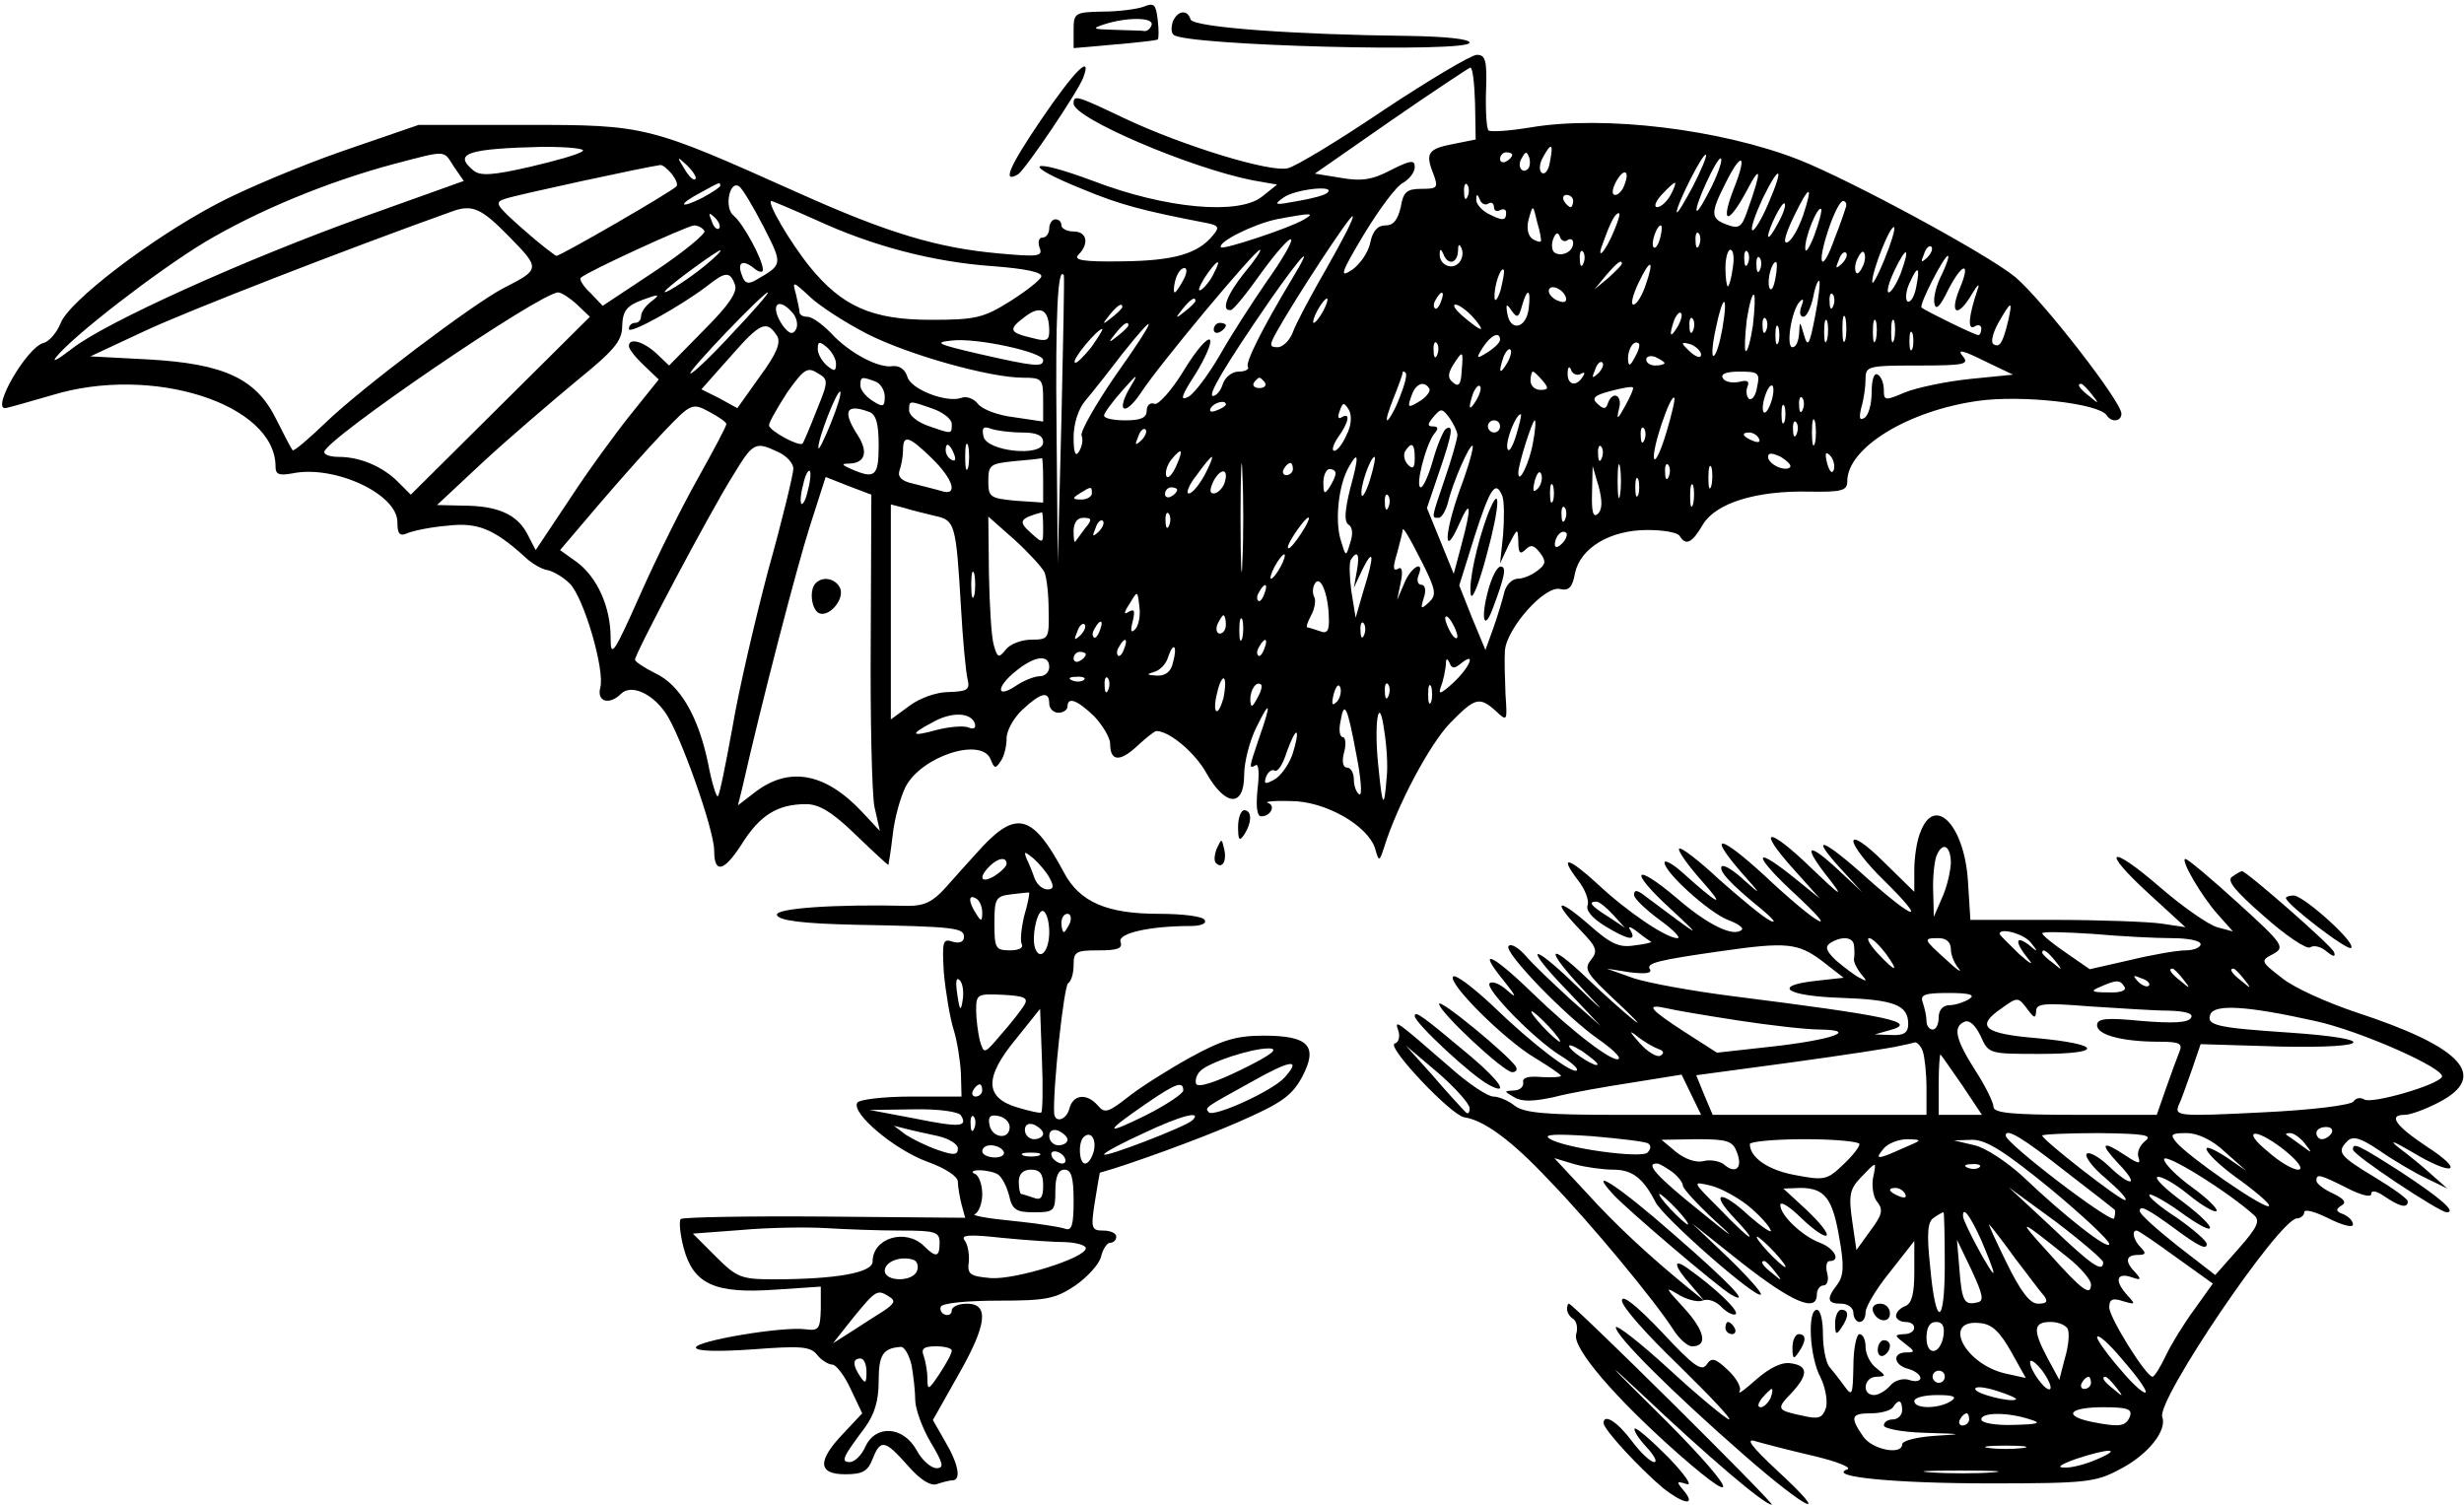
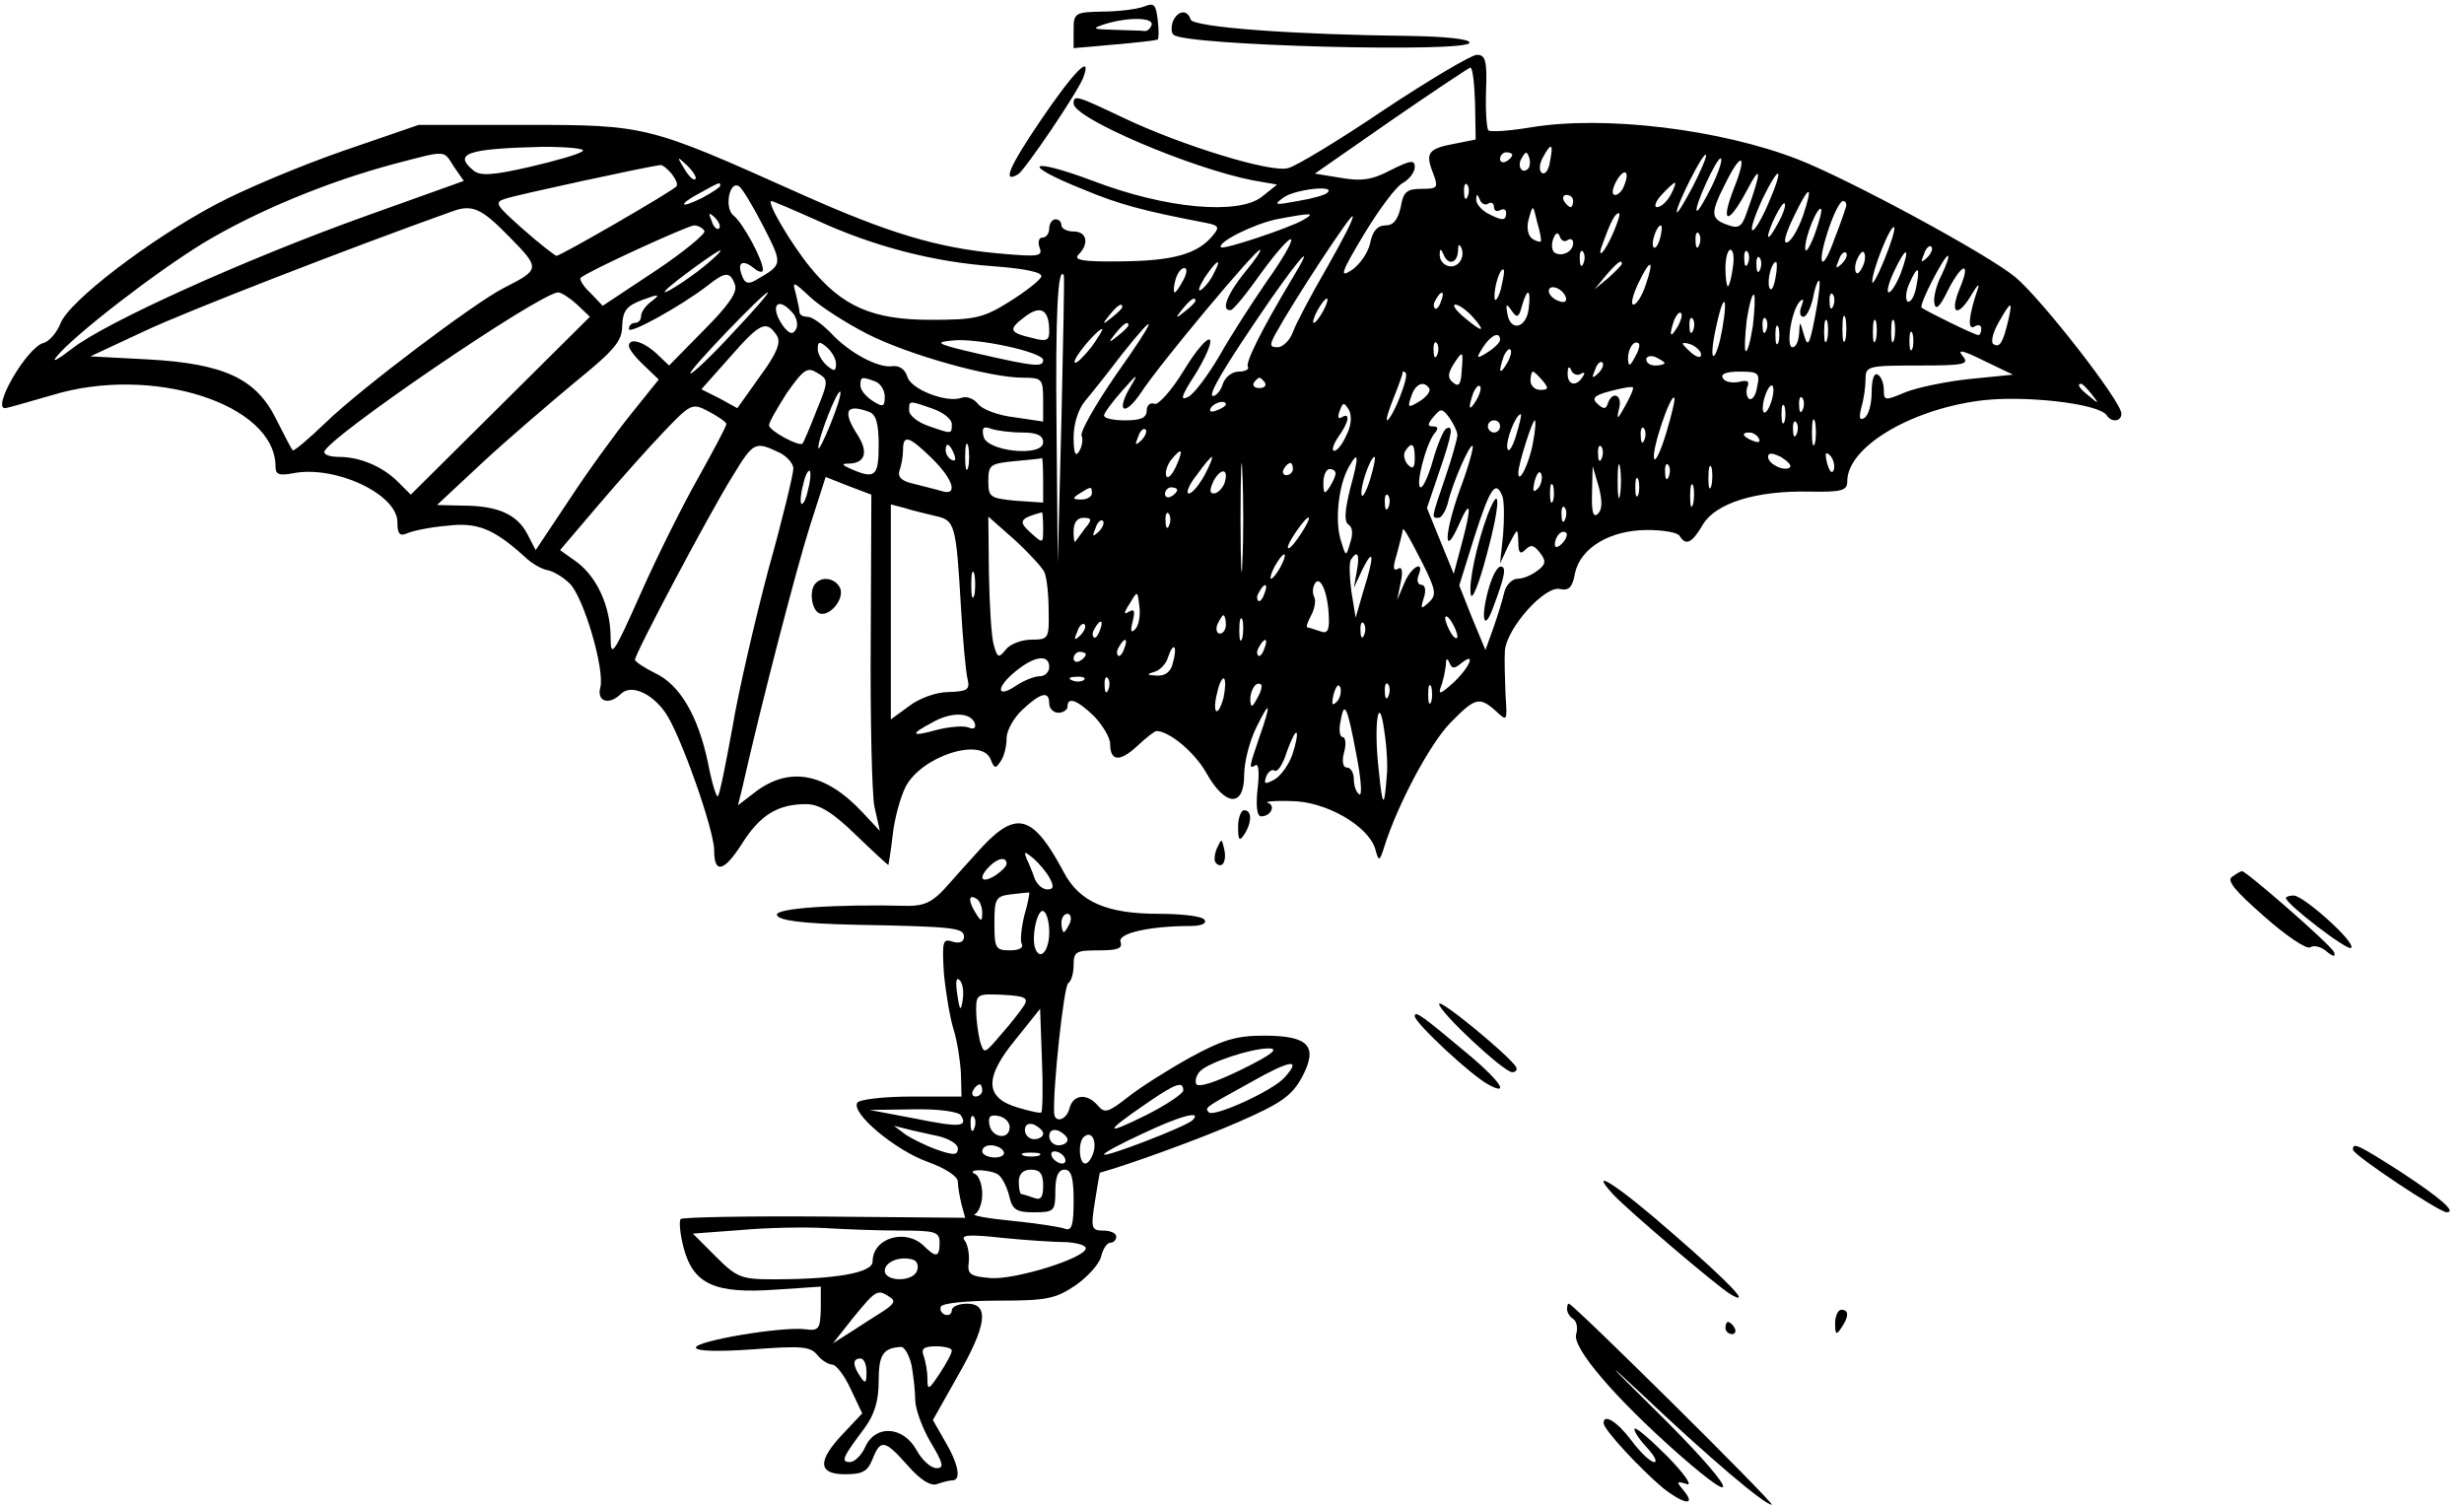
<svg xmlns="http://www.w3.org/2000/svg" version="1.0" width="403.816" height="246.603" viewBox="0 0 404 247" preserveAspectRatio="xMidYMid meet">
  <g transform="translate(0,247) scale(0.1,-0.1)" fill="#000000" stroke="none">
    <path d="M1875 2459 c-11 -4 -41 -8 -67 -8 -46 -1 -48 -2 -48 -31 l0 -29 68 6 c37 3 68 7 70 8 2 2 2 16 0 33 -3 25 -6 28 -23 21z m13 -30 c-2 -6 -7 -10 -11 -10 -4 1 -26 1 -49 2 -37 1 -39 2 -18 9 37 12 82 12 78 -1z" />
    <path d="M1923 2435 c-3 -9 -3 -19 1 -22 17 -18 486 -30 486 -13 0 6 -40 10 -97 11 -189 2 -356 14 -361 27 -5 17 -21 15 -29 -3z" />
    <path d="M2270 2290 c-74 -50 -145 -93 -158 -96 -28 -8 -174 37 -269 82 -78 37 -83 39 -83 24 0 -24 192 -106 294 -126 l40 -7 -25 -20 c-38 -30 -157 -20 -277 26 -107 40 -121 28 -16 -14 60 -25 98 -35 202 -55 20 -4 22 -7 11 -20 -25 -31 -65 -42 -149 -43 -65 -1 -81 2 -72 11 18 18 14 38 -8 38 -11 0 -20 5 -20 10 0 6 -4 10 -10 10 -5 0 -10 -7 -10 -15 0 -8 -5 -15 -11 -15 -6 0 -8 -7 -5 -16 6 -15 -1 -16 -67 -10 -100 9 -181 33 -328 99 -248 111 -250 112 -449 112 l-175 0 -125 -43 c-69 -24 -162 -63 -207 -87 -108 -57 -243 -160 -256 -196 -6 -15 -19 -30 -28 -32 -27 -7 -85 -107 -63 -107 3 0 38 10 76 21 165 51 368 -14 368 -117 0 -13 6 -15 28 -11 69 14 172 -34 172 -80 0 -20 4 -24 17 -18 10 4 39 10 65 12 49 6 76 -5 126 -50 12 -12 30 -22 39 -23 9 -2 25 -11 36 -22 23 -23 58 -142 50 -171 -6 -23 15 -29 34 -10 16 16 50 2 73 -31 24 -34 80 -192 80 -226 0 -39 16 -35 45 10 30 48 59 66 106 66 21 0 43 -13 81 -50 28 -27 53 -50 54 -50 0 0 4 22 7 49 3 28 13 63 21 79 26 51 126 83 140 45 6 -15 8 -15 16 -3 6 8 10 25 10 38 0 13 12 34 26 47 31 29 44 31 44 10 0 -8 7 -15 15 -15 8 0 15 5 15 10 0 17 16 11 44 -16 14 -15 26 -35 26 -45 0 -29 16 -30 44 -4 15 14 29 25 32 25 21 0 63 -35 82 -69 31 -55 62 -57 62 -3 0 21 9 56 20 78 23 47 25 41 5 -16 -17 -50 -18 -53 -6 -46 5 3 6 -15 3 -39 -3 -29 -1 -45 6 -45 16 0 24 18 11 22 -7 2 10 4 38 3 56 0 126 -40 138 -78 6 -22 7 -22 15 3 22 70 75 169 108 203 41 42 48 44 75 20 19 -18 19 -17 16 27 -1 25 -2 57 -1 72 3 37 66 108 91 101 14 -3 20 3 24 26 9 42 58 71 119 71 26 0 50 -4 53 -10 10 -16 20 -12 38 19 21 35 87 56 175 54 54 -1 62 2 62 17 0 55 100 116 215 132 71 10 199 -4 211 -24 8 -12 24 -10 24 3 0 20 -131 188 -174 224 -46 38 -272 160 -356 193 -128 50 -319 73 -439 53 -36 -6 -67 -8 -70 -5 -3 3 -5 32 -4 64 2 51 -1 60 -15 60 -9 0 -78 -41 -152 -90z m149 10 l1 -59 -35 -7 c-43 -8 -48 -15 -35 -48 9 -24 8 -26 -19 -26 -24 0 -30 -5 -34 -30 -5 -21 -12 -30 -25 -30 -13 0 -21 -9 -25 -28 -3 -16 -17 -36 -30 -45 -21 -14 -19 -6 20 59 25 41 53 79 64 84 10 6 19 17 19 26 0 12 -7 11 -39 -5 -30 -16 -48 -19 -82 -13 l-43 7 125 87 c68 47 127 86 130 87 4 1 7 -26 8 -59z m-1465 -78 c-5 -5 -44 -16 -87 -26 -61 -14 -81 -15 -92 -6 -34 28 -11 36 114 39 41 0 71 -3 65 -7z m1588 -17 c-2 -14 -8 -22 -13 -19 -5 3 -5 14 1 25 14 26 18 24 12 -6z m-1799 -9 l16 -23 -162 -58 c-198 -71 -428 -175 -482 -218 -22 -17 -33 -23 -25 -13 28 35 164 140 243 188 87 52 203 100 312 129 88 23 80 23 98 -5z m1737 20 c0 -3 -4 -8 -10 -11 -5 -3 -10 -1 -10 4 0 6 5 11 10 11 6 0 10 -2 10 -4z m26 -23 c-10 -10 -19 5 -10 18 6 11 8 11 12 0 2 -7 1 -15 -2 -18z m270 -30 c-14 -26 -25 -45 -26 -41 0 12 43 98 48 94 2 -2 -8 -26 -22 -53z m-1637 13 c-3 -3 -11 5 -18 17 -13 21 -12 21 5 5 10 -10 16 -20 13 -22z m1669 -11 c-12 -24 -23 -43 -25 -41 -5 5 32 86 39 86 4 0 -2 -20 -14 -45z m36 -4 c-23 -59 -10 -62 21 -4 24 46 25 34 1 -33 -9 -27 -14 -30 -33 -23 -28 10 -28 19 -2 70 26 52 35 45 13 -10z m-1744 24 c7 -9 11 -18 8 -21 -10 -10 -190 -114 -197 -114 -3 1 -28 20 -55 44 -45 40 -48 44 -28 50 17 6 230 52 253 55 4 1 12 -6 19 -14z m1564 -19 c-3 -9 -10 -16 -15 -16 -6 0 -5 9 1 21 13 24 24 20 14 -5z m236 -31 c-11 -26 -23 -45 -26 -43 -3 3 5 26 17 52 29 59 36 53 9 -9z m-1720 30 c0 -2 -13 -11 -30 -20 -38 -19 -40 -11 -2 9 31 17 32 18 32 11z m71 -67 c32 -63 32 -62 -13 -88 -12 -7 -18 -5 -22 7 -9 22 0 28 19 13 8 -7 15 -8 15 -3 0 17 -33 77 -48 89 -16 12 -7 59 9 48 5 -3 23 -33 40 -66z m1156 50 c-3 -8 -6 -5 -6 6 -1 11 2 17 5 13 3 -3 4 -12 1 -19z m333 2 c-6 -11 -16 -20 -22 -20 -6 0 -3 9 7 20 10 11 20 20 22 20 2 0 -1 -9 -7 -20z m-563 4 c-3 -4 -25 -10 -49 -14 -38 -7 -41 -7 -23 6 18 13 85 21 72 8z m780 -39 c-8 -22 -19 -41 -26 -43 -7 -2 -2 15 11 42 26 54 33 55 15 1z m-516 21 c5 3 9 0 9 -6 0 -6 5 -8 10 -5 6 3 10 1 10 -4 0 -14 -6 -14 -31 -1 -10 6 -19 16 -18 23 0 9 2 9 6 -1 2 -6 9 -10 14 -6z m139 4 c0 -5 -2 -10 -4 -10 -3 0 -8 5 -11 10 -3 6 -1 10 4 10 6 0 11 -4 11 -10z m-1243 -31 c93 -43 192 -69 291 -76 53 -4 81 -10 79 -17 -2 -6 -25 -24 -52 -41 -43 -27 -57 -30 -129 -30 -97 0 -146 22 -199 87 -33 41 -72 108 -63 108 2 0 35 -14 73 -31z m1579 -6 c-8 -15 -15 -25 -16 -21 0 12 23 58 27 54 3 -2 -2 -17 -11 -33z m111 25 c-2 -7 -10 -30 -18 -50 -20 -57 -30 -46 -11 12 9 28 20 50 25 50 5 0 7 -6 4 -12z m-2194 -46 c52 -53 52 -54 -9 -85 -50 -26 -234 -165 -291 -220 -29 -28 -54 -49 -55 -46 -2 2 -14 25 -27 51 -33 67 -86 91 -210 98 l-95 5 90 42 c68 32 333 135 504 196 33 12 48 5 93 -41z m1694 -8 c-1 -2 -8 0 -14 4 -7 5 -10 18 -6 32 7 25 7 25 14 -5 5 -16 7 -30 6 -31z m449 10 c-8 -21 -15 -31 -15 -22 -1 18 20 70 26 65 2 -2 -3 -21 -11 -43z m-1798 11 c-3 -3 -9 2 -12 12 -6 14 -5 15 5 6 7 -7 10 -15 7 -18z m959 14 c-22 -13 -130 -49 -135 -45 -7 8 53 38 91 46 58 11 65 11 44 -1z m39 -78 c-26 -45 -51 -92 -56 -106 -5 -14 -17 -25 -25 -25 -13 0 -14 3 -3 23 31 56 123 196 126 192 3 -2 -17 -40 -42 -84z m472 62 c-16 -39 -32 -54 -18 -19 12 33 19 46 25 46 3 0 -1 -12 -7 -27z m-1494 -2 c3 -4 -33 -34 -81 -66 l-86 -57 -20 21 c-12 11 -19 23 -16 25 10 10 174 85 186 86 6 0 14 -4 17 -9z m1569 -11 c-3 -12 -8 -19 -11 -16 -5 6 5 36 12 36 2 0 2 -9 -1 -20z m368 -36 c-11 -27 -20 -43 -20 -37 -1 17 30 95 36 90 2 -3 -5 -26 -16 -53z m-520 32 c5 3 9 1 9 -5 0 -14 -18 -23 -30 -16 -5 3 -6 13 -3 22 4 11 8 13 11 5 2 -7 8 -10 13 -6z m216 -8 c-3 -8 -6 -5 -6 6 -1 11 2 17 5 13 3 -3 4 -12 1 -19z m-710 -60 c-24 -35 -59 -89 -77 -121 -18 -31 -41 -62 -51 -68 -15 -8 -13 0 11 37 16 26 27 51 24 56 -4 5 -23 -17 -43 -50 -20 -33 -42 -57 -48 -55 -7 3 -13 -2 -13 -11 0 -12 -10 -16 -35 -16 -19 0 -35 3 -35 8 0 4 14 23 31 42 23 26 26 28 14 8 -27 -44 -12 -54 16 -12 30 46 187 234 195 234 3 0 -8 -17 -25 -37 -29 -36 -40 -64 -23 -62 4 0 26 27 50 61 24 33 46 58 49 55 3 -3 -15 -34 -40 -69z m315 30 c-12 -12 -32 -2 -31 15 0 9 2 9 6 0 7 -19 23 -16 24 5 0 11 2 13 6 4 3 -8 1 -18 -5 -24z m769 9 c-10 -9 -11 -8 -5 6 3 10 9 15 12 12 3 -3 0 -11 -7 -18z m-2006 -13 c-29 -24 -77 -54 -64 -40 11 12 84 65 89 65 3 0 -8 -11 -25 -25z m1442 4 c-3 -8 -6 -5 -6 6 -1 11 2 17 5 13 3 -3 4 -12 1 -19z m245 -8 c-2 -16 -6 -30 -8 -30 -2 0 -4 14 -4 30 0 17 4 30 8 30 5 0 7 -13 4 -30z m25 8 c-3 -8 -6 -5 -6 6 -1 11 2 17 5 13 3 -3 4 -12 1 -19z m154 -1 c-10 -9 -11 -8 -5 6 3 10 9 15 12 12 3 -3 0 -11 -7 -18z m35 -3 c-4 -9 -9 -15 -11 -12 -3 3 -3 13 1 22 4 9 9 15 11 12 3 -3 3 -13 -1 -22z m62 -12 c-7 -18 -16 -32 -20 -32 -4 0 0 16 9 35 20 42 27 41 11 -3z m-999 -9 c-51 -85 -77 -138 -73 -145 3 -4 -4 -8 -15 -8 -11 0 -22 -9 -26 -20 -3 -11 -11 -20 -16 -20 -10 0 19 49 94 158 54 77 73 96 36 35z m768 15 c-3 -8 -6 -5 -6 6 -1 11 2 17 5 13 3 -3 4 -12 1 -19z m298 -9 c-9 -17 -14 -38 -12 -47 2 -12 9 -6 22 21 24 47 39 49 19 2 -17 -42 -2 -47 21 -7 9 15 13 18 9 7 -15 -44 -17 -68 -5 -61 6 4 11 2 11 -3 0 -6 -2 -11 -5 -11 -6 0 -87 40 -93 45 -5 4 37 85 43 85 3 0 -2 -14 -10 -31z m-1195 2 c-5 -11 -15 -23 -21 -27 -6 -3 -3 5 6 20 20 30 30 35 15 7z m670 16 c0 -2 -10 -12 -22 -23 l-23 -19 19 23 c18 21 26 27 26 19z m39 -35 c-6 -18 -15 -32 -20 -32 -5 0 -1 16 8 35 20 42 27 40 12 -3z m213 11 c-3 -16 -7 -22 -10 -15 -4 13 4 42 11 42 2 0 2 -12 -1 -27z m-972 -3 c-6 -11 -12 -20 -14 -20 -2 0 -2 9 1 20 3 11 9 20 15 20 5 0 4 -9 -2 -20z m521 -16 c-5 -16 -10 -21 -10 -12 -1 18 10 51 15 45 2 -1 -1 -16 -5 -33z m682 4 c-3 -15 -9 -25 -14 -23 -4 3 -3 17 3 30 14 31 18 28 11 -7z m-1939 5 c5 -12 -10 -34 -51 -75 l-57 -58 -21 20 c-22 20 -45 26 -45 12 0 -5 11 -19 25 -32 l24 -23 -45 -56 c-25 -31 -71 -94 -101 -140 l-56 -84 -14 27 c-17 32 -49 46 -106 46 l-42 1 75 70 c41 38 110 97 152 132 64 52 77 67 77 92 1 25 7 33 34 43 27 10 29 9 15 -2 -10 -7 -18 -18 -18 -25 0 -6 -4 -11 -10 -11 -5 0 -10 -4 -10 -10 0 -10 86 38 129 71 29 23 37 24 45 2z m536 -223 l-6 -235 -2 222 c-2 184 2 268 12 251 1 -2 -1 -109 -4 -238z m-319 142 c69 -35 202 -72 256 -72 31 0 33 -2 33 -36 l0 -36 -47 7 c-27 3 -53 13 -60 22 -7 9 -19 13 -27 10 -24 -9 -84 14 -89 35 -4 12 -13 18 -24 17 -23 -4 -72 22 -102 55 -14 14 -30 26 -38 26 -7 0 -13 3 -13 8 0 4 -3 17 -6 30 -6 21 -5 21 24 -6 16 -15 58 -42 93 -60z m1556 28 c-9 -47 -12 -51 -18 -30 -7 24 -7 24 -8 3 -1 -13 -5 -23 -11 -23 -11 0 -2 60 12 75 6 6 7 3 3 -7 -4 -10 -3 -18 3 -18 5 0 12 14 16 32 3 17 8 29 10 27 2 -2 -1 -29 -7 -59z m-409 32 c2 -7 -2 -10 -12 -6 -9 3 -16 11 -16 16 0 13 23 5 28 -10z m-1623 -12 l21 -20 -147 -146 -147 -146 -21 21 c-25 25 -62 41 -97 41 -13 0 -24 3 -24 8 0 20 355 262 384 262 5 0 19 -9 31 -20z m254 -48 c-35 -38 -66 -67 -68 -65 -5 3 120 133 127 133 3 0 -24 -31 -59 -68z m1164 53 c-3 -9 -8 -14 -10 -11 -3 3 -2 9 2 15 9 16 15 13 8 -4z m144 -12 c-4 -32 -30 -38 -35 -8 -3 17 -1 17 7 5 9 -13 12 -11 17 8 9 31 15 28 11 -5z m368 -28 c-4 -25 -9 -44 -12 -41 -2 2 -1 25 2 51 4 25 9 44 12 41 2 -2 1 -25 -2 -51z m132 33 c-3 -8 -6 -5 -6 6 -1 11 2 17 5 13 3 -3 4 -12 1 -19z m-1047 8 c0 -2 -8 -10 -17 -17 -16 -13 -17 -12 -4 4 13 16 21 21 21 13z m210 -16 c-6 -11 -13 -20 -16 -20 -2 0 0 9 6 20 6 11 13 20 16 20 2 0 0 -9 -6 -20z m655 -29 c-4 -23 -10 -43 -14 -45 -4 -3 -3 17 3 44 12 59 21 59 11 1z m-1525 24 c6 -8 8 -20 4 -26 -5 -9 -11 -7 -21 6 -23 33 -9 51 17 20z m420 -29 c0 -15 -5 -17 -27 -11 -39 9 -41 14 -13 35 26 20 40 12 40 -24z m120 40 c0 -2 -8 -10 -17 -17 -16 -13 -17 -12 -4 4 13 16 21 21 21 13z m575 -16 c10 -11 16 -20 13 -20 -3 0 -15 9 -28 20 -13 11 -19 20 -13 20 5 0 18 -9 28 -20z m879 -7 c-9 -37 -14 -44 -24 -38 -5 3 -1 19 8 35 21 37 24 38 16 3z m-543 -10 c-12 -20 -14 -14 -5 12 4 9 9 14 11 11 3 -2 0 -13 -6 -23z m276 -20 c-3 -10 -5 -2 -5 17 0 19 2 27 5 18 2 -10 2 -26 0 -35z m-250 15 c-3 -8 -6 -5 -6 6 -1 11 2 17 5 13 3 -3 4 -12 1 -19z m120 0 c-3 -8 -6 -5 -6 6 -1 11 2 17 5 13 3 -3 4 -12 1 -19z m100 -15 c-3 -10 -5 -4 -5 12 0 17 2 24 5 18 2 -7 2 -21 0 -30z m80 0 c-3 -10 -5 -4 -5 12 0 17 2 24 5 18 2 -7 2 -21 0 -30z m30 0 c-3 -10 -5 -4 -5 12 0 17 2 24 5 18 2 -7 2 -21 0 -30z m-1834 6 c7 -11 0 -29 -28 -67 l-37 -52 -29 16 -30 15 48 54 c49 56 59 60 76 34z m577 17 c0 -2 -8 -10 -17 -17 -16 -13 -17 -12 -4 4 13 16 21 21 21 13z m-21 -82 c-33 -48 -58 -92 -56 -99 3 -6 1 -18 -4 -26 -6 -10 -9 -2 -9 23 0 23 8 47 19 60 11 13 38 47 60 76 63 79 58 62 -10 -34z m1088 54 c-3 -7 -5 -2 -5 12 0 14 2 19 5 13 2 -7 2 -19 0 -25z m-1128 -8 c-13 -16 -25 -28 -27 -25 -5 5 37 55 45 55 2 0 -6 -13 -18 -30z m1348 -2 c-3 -7 -5 -2 -5 12 0 14 2 19 5 13 2 -7 2 -19 0 -25z m-1427 -19 c0 -12 -13 -11 -105 10 -69 16 -75 19 -45 22 40 5 150 -19 150 -32z m750 33 c0 -4 -9 -13 -20 -20 -19 -12 -20 -11 -8 8 13 20 28 27 28 12z m-1090 -39 c0 -13 -3 -13 -15 -3 -8 7 -15 19 -15 27 0 13 3 13 15 3 8 -7 15 -19 15 -27z m987 15 c-3 -8 -6 -5 -6 6 -1 11 2 17 5 13 3 -3 4 -12 1 -19z m324 -5 c-8 -15 -10 -15 -11 -2 0 17 10 32 18 25 2 -3 -1 -13 -7 -23z m109 5 c0 -6 -6 -5 -15 2 -8 7 -15 14 -15 16 0 2 7 1 15 -2 8 -4 15 -11 15 -16z m-319 -15 c-12 -20 -14 -14 -5 12 4 9 9 14 11 11 3 -2 0 -13 -6 -23z m761 -25 c-39 -4 -87 -14 -107 -22 -33 -14 -35 -14 -35 4 0 10 -4 22 -10 25 -6 4 -10 -8 -10 -29 0 -19 -5 -38 -12 -42 -8 -5 -9 0 -5 17 4 13 7 34 7 47 0 21 4 22 86 22 78 0 85 2 73 16 -9 11 1 9 35 -8 l48 -23 -70 -7z m-835 13 c-1 -22 -5 -27 -14 -19 -9 7 -9 14 0 29 16 25 17 24 14 -10z m333 13 c0 -2 -7 -4 -15 -4 -8 0 -15 4 -15 10 0 5 7 7 15 4 8 -4 15 -8 15 -10z m-109 -17 c-10 -9 -11 -8 -5 6 3 10 9 15 12 12 3 -3 0 -11 -7 -18z m-1283 -61 c-11 -28 -21 -52 -23 -54 -5 -6 -55 21 -55 30 0 5 14 29 30 54 27 38 33 42 49 32 19 -11 19 -13 -1 -62z m1254 60 c7 4 8 2 4 -4 -11 -18 -26 -14 -25 6 0 10 3 12 6 4 2 -6 10 -9 15 -6z m-297 -39 c-8 -21 -18 -37 -20 -37 -3 0 2 16 10 36 8 20 15 39 15 42 0 3 2 3 5 0 3 -3 -2 -21 -10 -41z m235 28 c10 -12 10 -15 -4 -15 -9 0 -16 7 -16 15 0 8 2 15 4 15 2 0 9 -7 16 -15z m352 -10 c-2 -14 -8 -22 -13 -20 -4 3 -6 12 -3 20 4 9 0 12 -14 8 -11 -2 -23 0 -26 6 -5 7 5 11 27 11 31 0 34 -2 29 -25z m-1448 9 c9 -3 16 -15 16 -25 0 -17 -3 -18 -20 -7 -11 7 -20 18 -20 25 0 15 2 15 24 7z m640 -2 c3 -5 -1 -9 -9 -9 -8 0 -12 4 -9 9 3 4 7 8 9 8 2 0 6 -4 9 -8z m270 -10 c2 -4 -4 -13 -15 -20 -21 -13 -22 -12 -13 12 7 17 20 21 28 8z m77 -19 c-12 -20 -14 -14 -5 12 4 9 9 14 11 11 3 -2 0 -13 -6 -23z m244 -10 c-12 -22 -14 -23 -10 -5 7 23 -10 32 -18 10 -3 -10 -7 -10 -17 -1 -10 9 -6 14 21 21 19 5 35 8 37 6 2 -1 -4 -15 -13 -31z m240 7 c-4 -12 -9 -19 -12 -17 -3 3 -2 15 2 27 4 12 9 19 12 17 3 -3 2 -15 -2 -27z m526 13 c13 -16 12 -17 -3 -4 -17 13 -22 21 -14 21 2 0 10 -8 17 -17z m-2070 -49 c-11 -27 -20 -45 -20 -39 -1 14 31 96 36 92 2 -3 -5 -26 -16 -53z m1372 -14 c-9 -30 -18 -49 -20 -43 -5 13 27 107 33 100 2 -1 -4 -27 -13 -57z m224 38 c-3 -8 -6 -5 -6 6 -1 11 2 17 5 13 3 -3 4 -12 1 -19z m-1767 -24 c0 -4 -21 -43 -46 -88 -25 -44 -68 -130 -95 -191 -44 -99 -49 -106 -49 -72 0 51 -22 99 -55 124 l-28 20 63 74 c35 41 83 95 108 121 44 46 46 47 74 32 15 -8 28 -17 28 -20z m339 25 c17 -6 31 -17 31 -25 0 -17 1 -17 -39 -3 -17 6 -31 17 -31 25 0 17 -1 17 39 3z m481 7 c0 -2 -7 -7 -16 -10 -8 -3 -12 -2 -9 4 6 10 25 14 25 6z m198 -50 c-6 -14 -15 -26 -20 -26 -5 0 -2 10 6 22 18 25 21 42 6 33 -6 -4 -7 1 -3 11 5 14 7 14 15 1 5 -9 4 -26 -4 -41z m719 22 c-3 -7 -5 -2 -5 12 0 14 2 19 5 13 2 -7 2 -19 0 -25z m-1503 16 c12 -4 16 -20 16 -55 0 -51 -6 -56 -45 -39 -16 7 -17 9 -3 9 26 1 31 19 14 46 -26 40 -20 53 18 39z m966 -38 c0 -6 -9 -38 -20 -70 -23 -68 -23 -66 -11 -66 5 0 11 10 15 23 8 35 37 100 41 95 2 -2 -7 -35 -21 -72 -26 -73 -27 -115 -1 -56 19 43 21 30 4 -33 l-13 -49 -22 54 -22 54 20 59 c22 64 24 79 11 71 -4 -3 -14 -26 -21 -51 -7 -25 -16 -45 -20 -45 -10 0 8 70 22 88 7 8 7 12 -2 12 -10 0 -9 4 1 16 12 14 14 14 26 -2 7 -10 13 -23 13 -28z m96 -2 c-6 -19 -12 -28 -14 -20 -3 13 14 56 22 56 2 0 -2 -16 -8 -36z m491 -11 c-3 -10 -5 -2 -5 17 0 19 2 27 5 18 2 -10 2 -26 0 -35z m-517 27 c0 -5 -4 -10 -10 -10 -5 0 -10 5 -10 10 0 6 5 10 10 10 6 0 10 -4 10 -10z m54 -27 c-6 -34 -24 -70 -24 -49 0 14 23 86 27 86 2 0 1 -17 -3 -37z m433 15 c-3 -8 -6 -5 -6 6 -1 11 2 17 5 13 3 -3 4 -12 1 -19z m-1271 2 c24 0 34 -5 34 -16 0 -25 -94 -15 -98 10 -3 14 0 17 13 12 9 -3 32 -6 51 -6z m195 -13 c-10 -9 -11 -8 -5 6 3 10 9 15 12 12 3 -3 0 -11 -7 -18z m826 1 c-3 -8 -6 -5 -6 6 -1 11 2 17 5 13 3 -3 4 -12 1 -19z m-660 -200 c-1 -40 -3 -8 -3 72 0 80 2 112 3 73 2 -40 2 -106 0 -145z m848 202 c3 -6 -1 -7 -9 -4 -18 7 -21 14 -7 14 6 0 13 -4 16 -10z m-1358 -32 c36 -35 44 -63 16 -54 -10 3 -31 8 -46 12 -19 4 -26 11 -23 21 3 8 6 23 6 34 0 26 9 24 47 -13z m60 -15 c-3 -10 -5 -2 -5 17 0 19 2 27 5 18 2 -10 2 -26 0 -35z m-312 25 c14 -6 25 -19 25 -27 0 -9 -18 -84 -41 -166 -22 -83 -49 -199 -59 -259 -11 -60 -21 -111 -24 -113 -2 -3 -10 22 -16 54 -16 77 -46 129 -87 148 -18 9 -33 19 -33 22 0 10 123 242 160 301 34 56 37 58 75 40z m289 -4 c3 -8 2 -12 -4 -9 -6 3 -10 10 -10 16 0 14 7 11 14 -7z m756 -6 c0 -16 -3 -19 -11 -11 -6 6 -8 16 -5 22 11 17 16 13 16 -11z m307 0 c-3 -8 -6 -5 -6 6 -1 11 2 17 5 13 3 -3 4 -12 1 -19z m-699 -14 c-7 -15 -14 -21 -16 -15 -2 7 2 18 8 26 18 22 21 18 8 -11z m1008 -1 c-8 -8 -36 5 -36 17 0 7 6 7 21 0 11 -7 18 -14 15 -17z m72 -4 c-3 -8 -7 -3 -11 10 -4 17 -3 21 5 13 5 -5 8 -16 6 -23z m-1298 -17 l0 -37 -45 3 c-42 4 -45 6 -45 32 0 27 3 29 43 33 23 2 43 4 45 5 1 1 2 -15 2 -36z m265 8 c-9 -16 -20 -30 -26 -30 -5 0 0 14 13 30 12 17 23 30 25 30 2 0 -3 -13 -12 -30z m239 -22 c-9 -37 -10 -54 -3 -59 7 -4 8 -16 3 -30 -7 -24 -7 -24 -16 6 -9 32 -3 88 13 117 17 31 18 20 3 -34z m33 16 c-6 -20 -13 -32 -14 -27 -4 11 14 63 21 63 2 0 -1 -16 -7 -36z m410 -26 c-2 -13 -4 -3 -4 22 0 25 2 35 4 23 2 -13 2 -33 0 -45z m-537 42 c0 -5 -5 -10 -11 -10 -5 0 -7 5 -4 10 3 6 8 10 11 10 2 0 4 -4 4 -10z m617 -12 c-3 -8 -6 -5 -6 6 -1 11 2 17 5 13 3 -3 4 -12 1 -19z m70 -15 c-3 -10 -5 -4 -5 12 0 17 2 24 5 18 2 -7 2 -21 0 -30z m-1483 -7 c-3 -15 -8 -25 -11 -23 -2 3 -1 17 3 31 3 15 8 25 11 23 2 -3 1 -17 -3 -31z m683 9 c-4 -8 -11 -15 -17 -15 -7 0 -7 6 0 21 13 23 26 19 17 -6z m183 18 c0 -5 -5 -15 -10 -23 -8 -12 -10 -11 -10 8 0 12 5 22 10 22 6 0 10 -3 10 -7z m332 -25 c-8 -8 -9 -4 -5 13 4 13 8 18 11 10 2 -7 -1 -18 -6 -23z m99 -41 c-8 -8 -11 2 -10 34 l1 44 10 -34 c6 -23 6 -37 -1 -44z m-1194 -206 c-1 -130 2 -254 6 -275 l9 -40 -29 31 c-61 65 -121 76 -178 31 l-26 -20 7 28 c32 142 90 364 111 430 l26 81 38 -15 37 -14 -1 -237z m1260 237 c-3 -7 -5 -2 -5 12 0 14 2 19 5 13 2 -7 2 -19 0 -25z m-140 -10 c-3 -7 -5 -2 -5 12 0 14 2 19 5 13 2 -7 2 -19 0 -25z m230 -5 c-3 -10 -5 -4 -5 12 0 17 2 24 5 18 2 -7 2 -21 0 -30z m-987 17 c0 -5 -8 -10 -17 -10 -15 0 -16 2 -3 10 19 12 20 12 20 0z m140 6 c0 -3 -4 -8 -10 -11 -5 -3 -10 -1 -10 4 0 6 5 11 10 11 6 0 10 -2 10 -4z m534 -11 c3 -9 3 -37 1 -63 l-5 -47 14 30 c15 29 15 29 16 6 0 -19 3 -22 12 -13 9 9 14 7 24 -6 10 -13 9 -19 -5 -29 -9 -7 -23 -13 -32 -13 -9 0 -19 -10 -22 -22 -3 -13 -11 -39 -18 -59 l-13 -36 -22 53 -21 53 25 80 c26 81 35 94 46 66z m-187 -17 c-3 -8 -6 -5 -6 6 -1 11 2 17 5 13 3 -3 4 -12 1 -19z m-744 -15 c32 -7 34 -12 42 -148 3 -54 8 -108 11 -120 4 -17 0 -20 -31 -21 -20 0 -48 -10 -65 -23 l-30 -22 0 177 0 176 23 -6 c12 -4 34 -9 50 -13z m1034 -5 c-3 -8 -6 -5 -6 6 -1 11 2 17 5 13 3 -3 4 -12 1 -19z m-857 -15 c0 -26 0 -26 -21 -7 -20 18 -18 23 19 33 1 1 2 -11 2 -26z m207 5 c-3 -8 -6 -5 -6 6 -1 11 2 17 5 13 3 -3 4 -12 1 -19z m-205 -77 c4 -9 7 -37 7 -63 1 -46 0 -48 -28 -48 -16 0 -35 -7 -42 -16 -12 -15 -14 -14 -20 7 -4 13 -7 66 -8 118 l-1 93 43 -38 c23 -21 45 -45 49 -53z m67 72 c-7 -10 -15 -20 -16 -22 -2 -2 -3 5 -3 17 0 14 6 22 16 22 14 0 15 -3 3 -17z m22 -6 c-10 -9 -11 -8 -5 6 3 10 9 15 12 12 3 -3 0 -11 -7 -18z m333 -2 c-9 -14 -18 -25 -21 -25 -5 0 5 18 20 38 17 22 18 13 1 -13z m199 -50 c22 -44 23 -52 10 -64 -13 -12 -14 -11 -8 8 4 12 2 21 -4 21 -6 0 -8 7 -5 15 11 27 -12 15 -23 -12 l-12 -28 6 29 c4 19 2 27 -5 22 -8 -4 -8 3 -1 26 5 18 9 35 9 37 0 8 8 -5 33 -54z m229 33 c-7 -7 -12 -8 -12 -2 0 14 12 26 19 19 2 -3 -1 -11 -7 -17z m-462 -38 c-6 -11 -13 -20 -16 -20 -2 0 0 9 6 20 6 11 13 20 16 20 2 0 0 -9 -6 -20z m125 -7 l-5 -28 14 30 c19 38 20 23 2 -34 l-13 -45 -7 43 c-3 23 -4 46 -1 52 11 17 15 9 10 -18z m-628 -40 c-3 -10 -5 -2 -5 17 0 19 2 27 5 18 2 -10 2 -26 0 -35z m582 -37 c1 -22 -3 -27 -15 -22 -9 3 -18 6 -20 6 -3 0 0 9 6 20 6 11 8 25 5 30 -3 6 -3 15 1 22 9 15 22 -16 23 -56z m-106 39 c-3 -9 -8 -14 -10 -11 -3 3 -2 9 2 15 9 16 15 13 8 -4z m-212 -58 c-7 -7 -8 -3 -4 13 4 17 3 21 -6 16 -9 -6 -9 -2 1 13 13 22 13 22 16 -5 2 -14 -1 -31 -7 -37z m149 8 c0 -8 -4 -15 -10 -15 -5 0 -7 7 -4 15 4 8 8 15 10 15 2 0 4 -7 4 -15z m27 -22 c-3 -10 -5 -4 -5 12 0 17 2 24 5 18 2 -7 2 -21 0 -30z m353 2 c0 -5 -5 -3 -10 5 -5 8 -10 20 -10 25 0 6 5 3 10 -5 5 -8 10 -19 10 -25z m-619 2 c-10 -9 -11 -8 -5 6 3 10 9 15 12 12 3 -3 0 -11 -7 -18z m32 8 c-3 -9 -8 -14 -10 -11 -3 3 -2 9 2 15 9 16 15 13 8 -4z m434 -7 c-3 -8 -6 -5 -6 6 -1 11 2 17 5 13 3 -3 4 -12 1 -19z m-394 -23 c-3 -9 -8 -14 -10 -11 -3 3 -2 9 2 15 9 16 15 13 8 -4z m230 0 c-3 -9 -8 -14 -10 -11 -3 3 -2 9 2 15 9 16 15 13 8 -4z m-150 -23 c-3 -15 -13 -22 -27 -21 -16 1 -17 2 -4 6 9 2 20 13 23 24 9 27 16 19 8 -9z m-143 14 c0 -3 -4 -8 -10 -11 -5 -3 -10 -1 -10 4 0 6 5 11 10 11 6 0 10 -2 10 -4z m-60 -21 c0 -8 -7 -15 -15 -15 -9 0 -27 -7 -40 -16 -33 -22 -32 -1 1 25 31 25 54 27 54 6z m676 6 c26 21 14 -7 -13 -32 -21 -19 -25 -20 -20 -6 4 10 7 26 8 35 0 11 2 13 6 4 4 -10 8 -10 19 -1z m-619 -27 c-3 -3 -12 -4 -19 -1 -8 3 -5 6 6 6 11 1 17 -2 13 -5z m40 -16 c-3 -8 -6 -5 -6 6 -1 11 2 17 5 13 3 -3 4 -12 1 -19z m189 -14 c-4 -14 -9 -24 -12 -21 -3 2 -2 17 2 31 3 15 9 25 11 22 3 -3 2 -17 -1 -32z m55 -1 c-8 -15 -10 -15 -11 -2 0 17 10 32 18 25 2 -3 -1 -13 -7 -23z m131 -5 c-8 -8 -9 -4 -5 13 4 13 8 18 11 10 2 -7 -1 -18 -6 -23z m85 10 c-3 -8 -6 -5 -6 6 -1 11 2 17 5 13 3 -3 4 -12 1 -19z m70 -10 c-3 -7 -5 -2 -5 12 0 14 2 19 5 13 2 -7 2 -19 0 -25z m-123 -86 c8 -40 10 -69 5 -66 -5 3 -9 14 -9 25 0 10 -5 19 -11 19 -7 0 -9 10 -5 25 4 14 2 25 -2 25 -5 0 -7 11 -4 25 6 36 11 28 26 -53z m50 -37 c-4 -53 -7 -51 -13 10 -9 76 0 132 9 65 4 -25 6 -58 4 -75z m-676 87 c2 -7 -2 -10 -11 -6 -8 3 -31 1 -51 -4 -43 -12 -46 -8 -8 12 31 18 64 17 70 -2z m521 -51 c-6 -17 -20 -36 -30 -41 -15 -8 -17 -7 -13 5 3 8 10 13 14 10 5 -3 14 11 20 31 7 19 14 34 16 31 2 -2 -1 -18 -7 -36z" />
-     <path d="M1990 1929 c0 -5 5 -7 10 -4 6 3 10 8 10 11 0 2 -4 4 -10 4 -5 0 -10 -5 -10 -11z" />
    <path d="M1337 1513 c-11 -10 -8 -41 4 -49 16 -9 43 21 36 40 -7 16 -28 21 -40 9z" />
    <path d="M2440 1626 c-18 -48 -32 -113 -28 -132 2 -11 14 19 26 65 22 80 24 123 2 67z" />
    <path d="M2440 1499 c-12 -45 -6 -66 8 -28 20 53 23 69 13 69 -6 0 -15 -18 -21 -41z" />
    <path d="M1707 2274 c-53 -78 -65 -106 -38 -90 12 8 98 135 107 159 15 41 -16 9 -69 -69z" />
    <path d="M2030 1113 c0 -22 2 -25 10 -13 13 20 13 40 0 40 -5 0 -10 -12 -10 -27z" />
-     <path d="M3150 1104 c-6 -14 -10 -42 -10 -62 l0 -36 -50 49 c-29 29 -50 43 -50 34 0 -8 22 -37 50 -64 72 -71 53 -68 -27 3 -73 66 -98 75 -42 14 l34 -37 -43 40 c-50 46 -55 36 -10 -20 23 -30 16 -25 -30 19 -72 70 -93 69 -30 -1 l43 -48 -47 38 c-67 53 -60 30 10 -34 31 -29 47 -47 34 -40 -12 6 -51 39 -87 73 -74 68 -96 72 -39 6 33 -37 34 -39 6 -14 -17 16 -34 27 -38 24 -6 -7 14 -29 66 -71 19 -16 25 -24 13 -18 -12 6 -49 37 -83 67 -33 31 -63 54 -66 51 -3 -3 14 -27 38 -54 40 -45 27 -39 -34 16 -16 14 -28 20 -28 15 0 -16 73 -82 104 -94 16 -6 26 -13 23 -16 -13 -13 -55 7 -106 51 -72 61 -81 47 -11 -17 56 -52 52 -49 -47 25 -9 6 -13 6 -13 -2 0 -6 19 -24 42 -41 22 -16 36 -30 29 -30 -18 0 -82 43 -131 89 -48 44 -64 48 -32 6 12 -15 18 -33 16 -40 -4 -9 7 -22 28 -35 38 -23 53 -26 42 -7 -5 7 -1 7 12 -3 10 -8 20 -15 22 -16 2 -1 -11 -4 -28 -6 -25 -4 -39 3 -75 35 -52 45 -60 39 -13 -10 27 -28 29 -34 17 -49 -12 -15 -7 -22 42 -68 30 -28 43 -42 29 -31 -14 11 -49 42 -77 69 -66 63 -70 49 -6 -19 39 -41 36 -39 -15 10 -75 72 -83 62 -9 -14 l52 -55 -50 44 c-27 25 -60 56 -72 70 -12 14 -25 22 -29 17 -9 -9 94 -116 149 -154 20 -14 35 -28 32 -31 -8 -8 -76 44 -143 109 -67 65 -91 74 -45 18 20 -25 21 -29 5 -15 -12 11 -25 16 -29 12 -9 -8 72 -91 115 -118 18 -11 31 -22 28 -25 -7 -7 -73 43 -138 106 -32 30 -61 52 -65 48 -10 -10 84 -104 135 -134 23 -14 42 -27 42 -29 0 -2 -15 -3 -32 -2 -22 2 -32 -1 -30 -9 1 -7 -6 -13 -15 -13 -17 -1 -17 -1 0 -11 13 -8 32 -7 65 0 26 7 84 17 129 24 l81 13 16 -33 16 -33 -143 0 c-110 0 -148 3 -163 15 -10 8 -26 15 -35 15 -9 0 -41 21 -70 47 -90 78 -93 81 -86 61 3 -9 1 -19 -6 -21 -14 -5 92 -117 114 -121 33 -5 78 -38 139 -103 68 -70 173 -197 204 -245 10 -16 24 -28 31 -28 27 0 21 26 -14 64 -29 31 -31 35 -10 22 14 -9 33 -14 41 -11 9 4 23 -1 32 -11 9 -9 20 -14 23 -11 5 6 -35 44 -79 75 -25 18 -23 4 5 -27 l22 -26 -25 20 c-66 54 -120 104 -168 157 l-53 57 33 -10 c18 -5 47 -9 64 -9 31 0 49 -14 69 -53 12 -25 166 -160 173 -152 3 2 -22 30 -54 61 l-59 56 83 -66 c82 -64 122 -81 122 -51 0 8 5 15 11 15 6 0 9 9 6 20 -3 11 -1 20 4 20 19 0 8 21 -16 30 -29 11 -65 45 -65 62 0 7 16 -3 35 -22 19 -18 37 -31 41 -28 3 4 -12 22 -33 42 l-38 35 28 1 c40 0 53 -17 64 -83 8 -44 7 -61 -3 -75 -19 -24 -17 -32 6 -32 11 0 20 -7 20 -15 0 -8 5 -15 10 -15 6 0 10 7 10 16 0 9 18 39 40 66 l40 51 0 -51 c0 -35 -4 -52 -15 -56 -8 -3 -15 -10 -15 -16 0 -5 7 -10 15 -10 21 0 19 -20 -2 -20 -16 -1 -16 -2 1 -15 17 -13 18 -15 3 -15 -24 0 -21 -21 3 -27 11 -3 20 -10 20 -15 0 -5 -8 -7 -19 -3 -10 3 -24 -1 -31 -10 -7 -8 -19 -15 -26 -15 -21 0 -17 30 4 30 16 1 16 1 0 14 -10 7 -18 23 -18 35 0 11 -4 21 -10 21 -5 0 -10 -24 -10 -52 -1 -49 -2 -51 -15 -33 -8 11 -19 25 -25 32 -5 7 -10 30 -10 53 0 22 -4 40 -10 40 -16 0 -12 -78 6 -111 8 -16 12 -39 9 -50 -6 -17 -12 -19 -38 -13 -43 9 -44 11 -19 37 28 30 28 45 0 49 -15 3 -35 -7 -57 -26 -19 -17 -31 -26 -28 -20 4 6 -5 22 -19 35 -21 20 -27 21 -35 9 -8 -12 -22 -2 -74 54 -42 44 -65 62 -65 51 0 -10 42 -57 93 -106 50 -49 88 -89 83 -89 -4 0 -48 36 -97 81 -49 45 -89 76 -89 70 0 -14 92 -106 210 -209 105 -92 148 -112 55 -26 -44 41 -53 54 -35 48 14 -4 56 -15 95 -24 38 -9 63 -19 55 -22 -34 -12 76 -23 235 -23 157 0 173 2 212 23 47 24 78 64 70 86 -10 27 192 325 221 326 6 0 12 5 12 10 0 6 18 1 40 -10 22 -11 40 -16 40 -10 0 6 -7 13 -16 17 -12 4 -13 8 -3 14 9 5 5 11 -14 20 -15 7 -27 16 -27 21 0 12 6 10 50 -12 23 -12 40 -16 40 -10 0 7 9 5 22 -4 25 -17 38 -20 38 -8 0 4 -25 22 -55 40 -58 35 -62 41 -44 59 9 9 22 5 53 -16 23 -16 57 -36 76 -45 l35 -17 -26 23 c-14 13 -39 33 -55 45 -16 13 -6 9 23 -8 68 -41 89 -33 24 9 -51 34 -64 52 -36 52 9 0 34 9 55 20 84 43 40 91 -134 148 -48 16 -104 41 -123 57 -35 27 -35 28 -14 39 20 11 17 16 -58 84 -44 40 -82 72 -86 72 -9 0 26 -61 54 -92 l24 -27 -26 7 c-14 4 -56 33 -93 65 -84 73 -100 64 -19 -10 l60 -55 -40 6 c-22 3 -101 6 -176 6 l-137 0 -4 64 c-6 92 -55 142 -78 80z m50 -51 c-1 -16 -7 -41 -15 -58 l-13 -30 -1 42 c-1 23 2 48 5 57 10 26 24 18 24 -11z m-554 -85 l19 -21 -27 18 c-29 18 -34 25 -20 25 5 0 17 -10 28 -22z m685 -45 c13 -16 12 -17 -3 -4 -23 17 -23 4 -1 -23 10 -12 3 -8 -15 8 -17 17 -32 31 -32 33 0 11 40 0 51 -14z m232 7 c26 0 47 -4 47 -10 0 -5 -11 -10 -24 -10 -14 0 -55 -7 -92 -16 l-66 -15 -39 27 c-22 15 -39 29 -39 32 0 3 37 2 83 -1 45 -4 103 -7 130 -7z m-522 -12 c1 -7 1 -17 0 -22 -1 -4 4 -15 11 -24 11 -13 11 -14 -2 -7 -8 4 -25 17 -38 28 -17 16 -19 23 -10 29 19 12 38 10 39 -4z m52 -13 c23 -32 17 -32 -13 0 -13 14 -19 25 -14 25 5 0 17 -12 27 -25z m107 7 c0 -10 6 -24 13 -32 6 -8 -3 -2 -20 14 -39 35 -39 36 -13 36 13 0 20 -7 20 -18z m-212 -19 l36 -28 -45 -5 c-74 -8 -50 -25 41 -28 88 -3 110 -12 110 -43 0 -14 -7 -19 -27 -18 l-28 1 25 7 c47 13 1 23 -260 56 -63 8 -135 21 -160 29 l-45 16 38 -6 c25 -3 37 -2 33 5 -7 10 13 15 119 30 105 15 124 13 163 -16z m383 0 c13 -16 12 -17 -3 -4 -10 7 -18 15 -18 17 0 8 8 3 21 -13z m210 -30 c13 -16 12 -17 -3 -4 -17 13 -22 21 -14 21 2 0 10 -8 17 -17z m100 0 c13 -16 12 -17 -3 -4 -17 13 -22 21 -14 21 2 0 10 -8 17 -17z m-156 -11 c-3 -3 -11 0 -18 7 -9 10 -8 11 6 5 10 -3 15 -9 12 -12z m-40 -2 c4 -6 -7 -10 -27 -9 -27 0 -30 2 -13 9 27 12 33 12 40 0z m-255 -20 c-8 -5 -23 -10 -32 -10 -11 0 -18 -8 -18 -20 0 -11 -4 -20 -10 -20 -5 0 -10 6 -10 14 0 8 -3 21 -6 30 -5 13 2 16 42 16 35 0 45 -3 34 -10z m96 -17 c11 -15 13 -15 14 -3 0 13 13 14 88 8 48 -3 106 -7 130 -7 29 -1 41 -5 36 -12 -5 -8 -30 -9 -80 -5 -60 6 -74 4 -74 -7 0 -16 42 -27 102 -27 34 0 39 -3 33 -17 -4 -10 -14 -37 -22 -60 l-15 -43 -134 0 c-103 0 -134 3 -134 13 0 7 -13 34 -30 60 -33 52 -37 72 -17 80 8 3 18 -7 26 -24 13 -29 14 -29 97 -29 107 0 102 16 -6 26 -85 7 -100 19 -58 48 28 20 28 20 44 -1z m-476 -18 c52 -8 113 -15 135 -15 65 -1 20 -17 -79 -28 l-90 -10 -53 34 c-57 37 -66 47 -30 39 12 -3 65 -12 117 -20z m948 -1 c74 -16 216 -79 208 -92 -9 -14 -114 -44 -127 -37 -6 4 -14 3 -18 -3 -4 -6 -66 -14 -150 -18 -139 -7 -144 -6 -137 12 5 10 14 37 22 59 l14 41 133 -4 c151 -3 159 13 12 23 -120 8 -136 12 -129 30 7 17 60 14 172 -11z m-1258 -9 c13 -14 21 -25 18 -25 -2 0 -15 11 -28 25 -13 14 -21 25 -18 25 2 0 15 -11 28 -25z m180 -37 c9 -3 10 -7 3 -11 -5 -3 -21 6 -34 21 -17 19 -18 22 -4 11 11 -9 27 -18 35 -21z m-100 -25 c0 -7 -39 17 -46 28 -3 6 5 3 20 -6 14 -10 26 -19 26 -22z m534 21 c3 -9 6 -36 6 -60 l0 -44 -175 0 -176 0 -14 33 -13 32 156 21 c87 12 166 24 177 27 11 2 23 5 26 6 4 0 10 -6 13 -15z m-744 -93 c0 -9 -3 -11 -8 -5 -5 5 -29 31 -53 59 l-44 49 52 -44 c29 -25 53 -52 53 -59z m809 37 l32 -48 -36 0 -35 0 0 52 c0 28 2 49 3 47 2 -2 18 -25 36 -51z m606 -78 c-3 -5 -10 -10 -16 -10 -5 0 -9 5 -9 10 0 6 7 10 16 10 8 0 12 -4 9 -10z m-1122 -17 c5 -3 5 -9 -1 -15 -10 -10 -137 7 -161 23 -11 7 10 8 69 4 47 -4 89 -9 93 -12z m684 -45 c43 -33 80 -62 82 -64 1 -1 1 -8 -1 -14 -3 -10 -178 123 -178 136 0 13 27 -3 97 -58z m132 49 c-9 -7 -14 -19 -11 -27 4 -11 0 -11 -21 3 -39 26 -44 21 -12 -13 36 -37 21 -40 -17 -3 -15 14 -31 23 -35 19 -4 -4 10 -23 32 -41 22 -19 36 -34 31 -35 -9 0 -136 99 -136 106 0 2 42 4 93 4 74 -1 89 -3 76 -13z m131 -18 l35 -31 -32 22 c-57 37 -36 3 24 -39 31 -23 51 -41 44 -41 -14 0 -132 82 -151 105 -11 13 -8 15 17 15 18 0 42 -11 63 -31z m100 1 c22 -18 29 -30 20 -30 -9 0 -31 13 -50 30 -21 17 -29 29 -20 29 8 0 31 -13 50 -29z m31 13 c13 -17 13 -17 -6 -3 -11 8 -22 16 -24 17 -2 2 0 3 6 3 6 0 17 -8 24 -17z m-932 -15 c10 -26 -3 -36 -22 -19 -7 5 -22 8 -33 5 -12 -3 -30 3 -45 15 l-24 20 58 1 c51 0 59 -3 66 -22z m201 14 c0 -5 -12 -20 -27 -34 -26 -25 -31 -26 -78 -17 -45 8 -75 29 -75 51 0 4 41 8 90 8 50 0 90 -4 90 -8z m71 -7 c-42 -19 -47 -19 -31 0 7 8 24 15 39 15 25 -1 25 -1 -8 -15z m242 -66 c53 -44 97 -85 97 -91 0 -12 -74 46 -141 110 -26 24 -62 48 -80 52 l-34 8 30 1 c23 0 52 -18 128 -80z m335 -44 c10 -9 5 -20 -26 -55 l-38 -43 -62 48 c-34 27 -62 52 -62 57 0 10 11 5 55 -27 43 -32 55 -37 55 -27 0 5 -22 24 -49 43 -28 18 -48 35 -45 38 2 2 25 -10 50 -28 63 -46 67 -31 5 16 -29 21 -47 39 -42 41 6 2 29 -11 51 -29 22 -18 43 -30 46 -27 3 3 -15 21 -40 39 -25 18 -46 39 -46 46 0 12 105 -53 148 -92z m-955 71 c9 -7 17 -17 17 -22 0 -5 24 -31 52 -57 38 -34 31 -30 -24 15 -71 57 -91 79 -70 78 4 0 15 -7 25 -14z m329 -11 c-2 -14 1 -32 8 -39 9 -12 7 -21 -12 -46 l-23 -32 -7 48 c-6 42 -4 52 14 71 27 28 26 28 20 -2z m175 19 c-3 -3 -12 -4 -19 -1 -8 3 -5 6 6 6 11 1 17 -2 13 -5z m-380 -63 c17 -14 34 -32 37 -40 4 -7 -12 3 -35 23 -47 44 -66 40 -24 -4 16 -17 27 -30 24 -30 -3 0 -25 21 -49 46 -45 45 -45 45 -15 38 17 -4 44 -19 62 -33z m258 19 c3 -6 -1 -7 -9 -4 -18 7 -21 14 -7 14 6 0 13 -4 16 -10z m325 -112 c0 -18 -19 -5 -85 58 l-70 65 78 -57 c42 -32 77 -62 77 -66z m-700 87 c13 -14 21 -25 18 -25 -2 0 -15 11 -28 25 -13 14 -21 25 -18 25 2 0 15 -11 28 -25z m440 -91 c0 -102 -15 -104 -24 -3 -6 55 -4 74 6 80 7 5 14 9 16 9 1 0 2 -39 2 -86z m60 40 c11 -26 20 -49 20 -53 -1 -8 -49 81 -50 92 -1 18 11 3 30 -39z m143 -29 c20 -16 37 -36 37 -43 0 -21 -14 -11 -71 53 -52 57 -48 56 34 -10z m-88 0 c21 -27 42 -56 48 -62 7 -10 4 -13 -10 -13 -13 0 -28 19 -52 68 -18 37 -31 65 -28 62 3 -3 22 -27 42 -55z m265 1 l60 -43 -30 -42 c-17 -23 -38 -57 -47 -76 -9 -19 -19 -35 -22 -35 -11 1 -71 97 -71 114 0 13 5 16 23 10 21 -6 21 -6 4 13 -19 22 -14 35 11 26 14 -5 15 -3 5 8 -18 18 -16 29 4 29 13 0 14 3 5 12 -12 12 -16 28 -7 28 3 0 32 -20 65 -44z m-660 9 c13 -14 21 -25 18 -25 -2 0 -15 11 -28 25 -13 14 -21 25 -18 25 2 0 15 -11 28 -25z m333 -83 c-21 -5 -25 2 -29 55 l-4 48 24 -50 c19 -41 21 -51 9 -53z m-332 51 c13 -16 12 -17 -3 -4 -17 13 -22 21 -14 21 2 0 10 -8 17 -17z m277 -105 c-5 -32 -28 -35 -28 -4 0 17 5 26 16 26 10 0 14 -7 12 -22z m111 -27 l24 -43 -32 7 c-69 15 -107 91 -42 83 19 -2 32 -15 50 -47z m93 37 c3 -7 1 -29 -5 -48 l-9 -35 -19 35 c-25 47 -24 60 5 60 13 0 26 -6 28 -12z m128 -103 c-1 -5 -19 10 -40 35 -22 25 -40 50 -40 55 1 6 19 -10 40 -35 22 -25 40 -49 40 -55z m-157 5 c-6 -6 -33 30 -33 44 0 6 9 0 20 -14 10 -14 16 -27 13 -30z m-173 20 c0 -5 -4 -10 -10 -10 -5 0 -10 5 -10 10 0 6 5 10 10 10 6 0 10 -4 10 -10z m240 -10 c0 -5 -5 -10 -11 -10 -5 0 -7 5 -4 10 3 6 8 10 11 10 2 0 4 -4 4 -10z m41 -7 c13 -16 12 -17 -3 -4 -17 13 -22 21 -14 21 2 0 10 -8 17 -17z m-164 -20 c-7 -6 -67 9 -67 17 0 5 16 3 35 -3 19 -6 33 -12 32 -14z m-403 2 c-4 -8 -11 -15 -16 -15 -6 0 -5 6 2 15 7 8 14 15 16 15 2 0 1 -7 -2 -15z m296 -5 c-20 -13 -60 -13 -60 0 0 6 17 10 38 10 27 0 33 -3 22 -10z m-80 -15 c0 -8 -7 -15 -15 -15 -8 0 -15 -4 -15 -10 0 -5 30 -11 68 -12 63 -2 64 -2 15 -5 -29 -2 -53 -8 -53 -14 0 -18 -49 -9 -64 13 -22 32 -20 38 13 38 17 0 33 5 36 10 9 14 15 12 15 -5z m374 -10 c-7 -17 -17 -18 -63 -9 -48 10 -37 24 19 24 40 0 48 -3 44 -15z m-264 -5 c0 -5 -5 -10 -11 -10 -5 0 -7 5 -4 10 3 6 8 10 11 10 2 0 4 -4 4 -10z m100 0 c20 -6 14 -8 -27 -9 -29 -1 -53 3 -53 9 0 12 44 12 80 0z m-12 -47 c-16 -2 -40 -2 -55 0 -16 2 -3 4 27 4 30 0 43 -2 28 -4z m123 -18 c-18 -8 -43 -15 -55 -14 -13 0 -6 5 19 14 54 18 78 18 36 0z m-173 -22 c-26 -2 -71 -2 -100 0 -29 2 -8 3 47 3 55 0 79 -1 53 -3z" />
    <path d="M1611 1081 c-20 -22 -48 -53 -62 -69 -20 -22 -34 -29 -60 -29 -121 3 -220 -4 -216 -15 3 -9 40 -14 128 -16 165 -3 179 -5 179 -20 0 -8 -7 -11 -18 -8 -17 6 -18 1 -15 -51 3 -32 10 -74 16 -93 6 -19 11 -52 12 -72 l1 -38 -82 0 c-47 0 -86 -5 -89 -10 -11 -17 62 -78 115 -97 30 -11 50 -24 50 -33 0 -8 3 -25 6 -37 l6 -22 -230 2 c-127 1 -233 -1 -237 -4 -3 -4 -1 -25 5 -48 16 -59 51 -75 150 -68 l75 5 0 -37 c-1 -32 -3 -36 -25 -33 -38 5 -180 -19 -180 -30 0 -6 35 -7 93 -3 79 6 95 5 106 -9 7 -9 19 -16 25 -16 6 0 20 -18 30 -40 l19 -40 -31 -33 c-43 -45 -42 -67 3 -67 29 0 37 5 45 25 13 33 20 32 58 -11 21 -24 38 -34 48 -30 9 3 20 6 25 6 15 0 10 27 -12 64 l-20 35 40 71 c49 85 53 120 16 120 -14 0 -25 -5 -25 -11 0 -6 -5 -9 -11 -7 -6 2 -9 8 -7 13 2 6 44 10 94 10 80 0 94 3 127 25 20 14 39 35 42 47 3 13 10 23 15 23 6 0 10 5 10 10 0 6 -10 10 -21 10 -20 0 -21 4 -14 48 4 26 8 47 8 47 47 13 163 55 227 83 71 31 88 43 105 74 27 51 11 68 -63 68 -45 0 -68 -7 -121 -36 -36 -20 -82 -49 -102 -65 -32 -25 -38 -27 -49 -14 -18 21 -41 19 -47 -5 -5 -19 -24 -24 -25 -7 -2 42 16 208 23 213 5 3 9 16 9 30 0 22 4 24 41 24 31 0 40 3 36 14 -5 14 48 26 115 26 17 0 27 4 23 10 -3 6 -37 10 -75 10 -85 0 -130 19 -156 68 -50 94 -77 102 -133 43z m110 -53 c7 -13 6 -18 -4 -18 -8 0 -17 8 -21 18 -3 9 -9 24 -13 32 -5 13 -4 13 11 1 9 -8 22 -23 27 -33z m-71 24 c0 -4 -9 -13 -20 -20 -22 -13 -27 -3 -8 16 14 14 28 16 28 4z m29 -85 c-5 -21 -7 -42 -4 -47 3 -6 -5 -10 -19 -10 -24 0 -26 3 -26 44 0 41 2 45 28 48 15 2 28 3 29 3 1 -1 -2 -18 -8 -38z m-69 5 c0 -15 -2 -15 -10 -2 -13 20 -13 33 0 25 6 -3 10 -14 10 -23z m110 -32 c0 -31 -15 -48 -23 -27 -7 19 4 68 14 61 5 -3 9 -18 9 -34z m34 15 c-4 -8 -8 -15 -10 -15 -2 0 -4 7 -4 15 0 8 4 15 10 15 5 0 7 -7 4 -15z m-176 -126 c-3 -20 -5 -19 -9 9 -3 20 -2 29 4 23 5 -5 7 -19 5 -32z m101 -9 c-5 -8 -22 -30 -38 -48 -28 -33 -28 -33 -35 -10 -3 13 -6 35 -6 50 0 26 2 27 44 25 36 -2 42 -5 35 -17z m28 -176 c-1 -2 -19 2 -39 8 -54 16 -55 49 -3 112 l40 50 3 -83 c2 -46 1 -85 -1 -87z m328 70 c-43 -21 -71 -30 -74 -23 -2 6 1 15 7 21 14 14 83 37 112 37 18 0 6 -10 -45 -35z m71 -13 c-20 -22 -115 -65 -124 -57 -7 8 -8 7 68 49 67 38 85 40 56 8z m-496 -21 c0 -5 -5 -10 -11 -10 -5 0 -7 5 -4 10 3 6 8 10 11 10 2 0 4 -4 4 -10z m330 0 c0 -5 -28 -24 -62 -41 -69 -34 -68 -28 2 20 48 33 60 37 60 21z m-365 -41 c12 -19 -2 -20 -76 -5 l-74 14 72 1 c41 1 75 -4 78 -10z m22 -21 c-3 -8 -6 -5 -6 6 -1 11 2 17 5 13 3 -3 4 -12 1 -19z m58 2 c0 -22 -29 -18 -33 3 -3 14 1 18 15 15 10 -2 18 -10 18 -18z m300 11 c-12 -11 -145 -62 -145 -56 0 3 28 18 63 34 63 30 99 39 82 22z m-245 -22 c0 -5 -7 -9 -15 -9 -8 0 -15 7 -15 15 0 9 6 12 15 9 8 -4 15 -10 15 -15z m-172 -4 c17 -4 32 -13 32 -20 0 -11 -6 -12 -32 -3 -18 6 -42 18 -53 25 l-20 15 20 -5 c11 -3 35 -8 53 -12z m212 -6 c0 -5 -7 -9 -15 -9 -8 0 -15 7 -15 15 0 9 6 12 15 9 8 -4 15 -10 15 -15z m43 -19 c-3 -11 -9 -20 -14 -20 -10 0 -12 33 -3 43 12 12 22 -3 17 -23z m-148 0 c3 -5 -3 -10 -14 -10 -12 0 -21 5 -21 10 0 6 6 10 14 10 8 0 18 -4 21 -10z m58 -7 c-7 -2 -19 -2 -25 0 -7 3 -2 5 12 5 14 0 19 -2 13 -5z m42 -3 c3 -5 2 -10 -4 -10 -5 0 -13 5 -16 10 -3 6 -2 10 4 10 5 0 13 -4 16 -10z m-109 -28 c6 -4 14 -19 18 -34 5 -24 12 -28 41 -28 33 0 35 2 35 35 0 24 5 35 15 35 11 0 15 -12 15 -51 0 -40 -3 -50 -14 -46 -8 3 -47 9 -87 13 -41 4 -68 9 -61 11 6 3 12 17 12 33 0 16 -6 31 -12 33 -7 3 -4 6 7 6 11 0 25 -3 31 -7z m74 -18 c0 -20 -4 -25 -16 -20 -9 3 -18 6 -20 6 -2 0 -4 9 -4 20 0 13 7 20 20 20 15 0 20 -7 20 -26z m-234 -74 c57 0 64 -2 64 -20 0 -24 -6 -25 -26 -5 -30 29 -84 13 -84 -26 0 -18 -59 -29 -163 -29 -53 0 -60 3 -95 38 l-37 37 80 6 c44 4 107 5 139 3 32 -2 88 -4 122 -4z m272 -19 c17 -1 32 -5 32 -10 0 -16 -116 -52 -156 -49 -34 3 -39 6 -36 27 1 13 -2 29 -7 35 -7 9 8 10 62 4 40 -4 87 -7 105 -7z m-245 -47 c-7 -19 -53 -18 -53 0 0 15 26 25 47 18 6 -2 9 -10 6 -18z m-45 -43 c10 -6 8 -11 -10 -23 -13 -8 -36 -23 -53 -34 l-30 -19 34 43 c37 45 39 46 59 33z m36 -112 c3 -17 6 -43 6 -57 0 -14 11 -45 25 -69 21 -35 23 -43 10 -43 -9 0 -24 13 -33 30 -22 39 -67 42 -84 5 -6 -14 -18 -25 -25 -25 -16 0 -12 8 24 56 16 22 23 44 23 77 0 43 7 54 36 56 6 1 14 -13 18 -30z m66 24 c0 -5 -9 -21 -20 -38 -18 -27 -20 -28 -20 -8 0 12 -3 28 -6 37 -5 12 0 16 20 16 14 0 26 -3 26 -7z m-140 -35 c0 -19 -2 -20 -10 -8 -13 19 -13 30 0 30 6 0 10 -10 10 -22z" />
    <path d="M1995 1077 c-4 -10 -5 -21 -1 -24 10 -10 18 4 13 24 -4 17 -4 17 -12 0z" />
    <path d="M3662 1031 c-10 -6 4 -23 52 -65 36 -32 70 -55 76 -51 6 4 18 1 27 -7 11 -9 15 -9 12 -1 -3 10 -144 133 -151 133 -2 0 -9 -4 -16 -9z" />
    <path d="M3750 996 c0 -10 102 -88 107 -82 9 8 -77 85 -94 86 -7 0 -13 -2 -13 -4z" />
    <path d="M2360 822 c0 -13 106 -112 120 -112 6 0 9 4 6 9 -12 19 -126 113 -126 103z" />
    <path d="M2320 802 c0 -11 93 -98 122 -113 34 -18 18 6 -29 46 -80 67 -93 77 -93 67z" />
    <path d="M3860 583 c0 -9 142 -103 154 -103 17 0 -11 24 -75 66 -72 46 -79 49 -79 37z" />
    <path d="M2646 509 c22 -24 172 -152 193 -164 35 -20 -2 19 -93 98 -92 81 -145 115 -100 66z" />
    <path d="M2570 321 c0 -6 5 -13 10 -16 6 -4 8 -15 5 -25 -7 -22 63 -104 167 -196 116 -102 91 -55 -40 74 -74 73 -83 83 -23 27 114 -108 205 -185 217 -185 7 0 -325 329 -333 330 -2 0 -3 -4 -3 -9z" />
-     <path d="M3072 318 c6 -18 28 -21 28 -4 0 9 -7 16 -16 16 -9 0 -14 -5 -12 -12z" />
    <path d="M3010 298 c0 -19 2 -20 10 -8 13 19 13 30 0 30 -5 0 -10 -10 -10 -22z" />
    <path d="M2830 290 c0 -5 5 -10 11 -10 5 0 7 5 4 10 -3 6 -8 10 -11 10 -2 0 -4 -4 -4 -10z" />
-     <path d="M2940 258 c0 -19 2 -20 10 -8 13 19 13 30 0 30 -5 0 -10 -10 -10 -22z" />
-     <path d="M3080 254 c0 -8 5 -12 10 -9 6 3 10 10 10 16 0 5 -4 9 -10 9 -5 0 -10 -7 -10 -16z" />
    <path d="M2630 134 c0 -11 62 -77 98 -107 36 -28 55 -29 32 -2 -11 13 -10 14 6 9 11 -4 -3 16 -30 44 -28 28 -52 49 -55 47 -2 -3 6 -16 19 -30 13 -14 19 -25 13 -25 -6 0 -23 16 -37 35 -24 32 -46 45 -46 29z" />
  </g>
</svg>